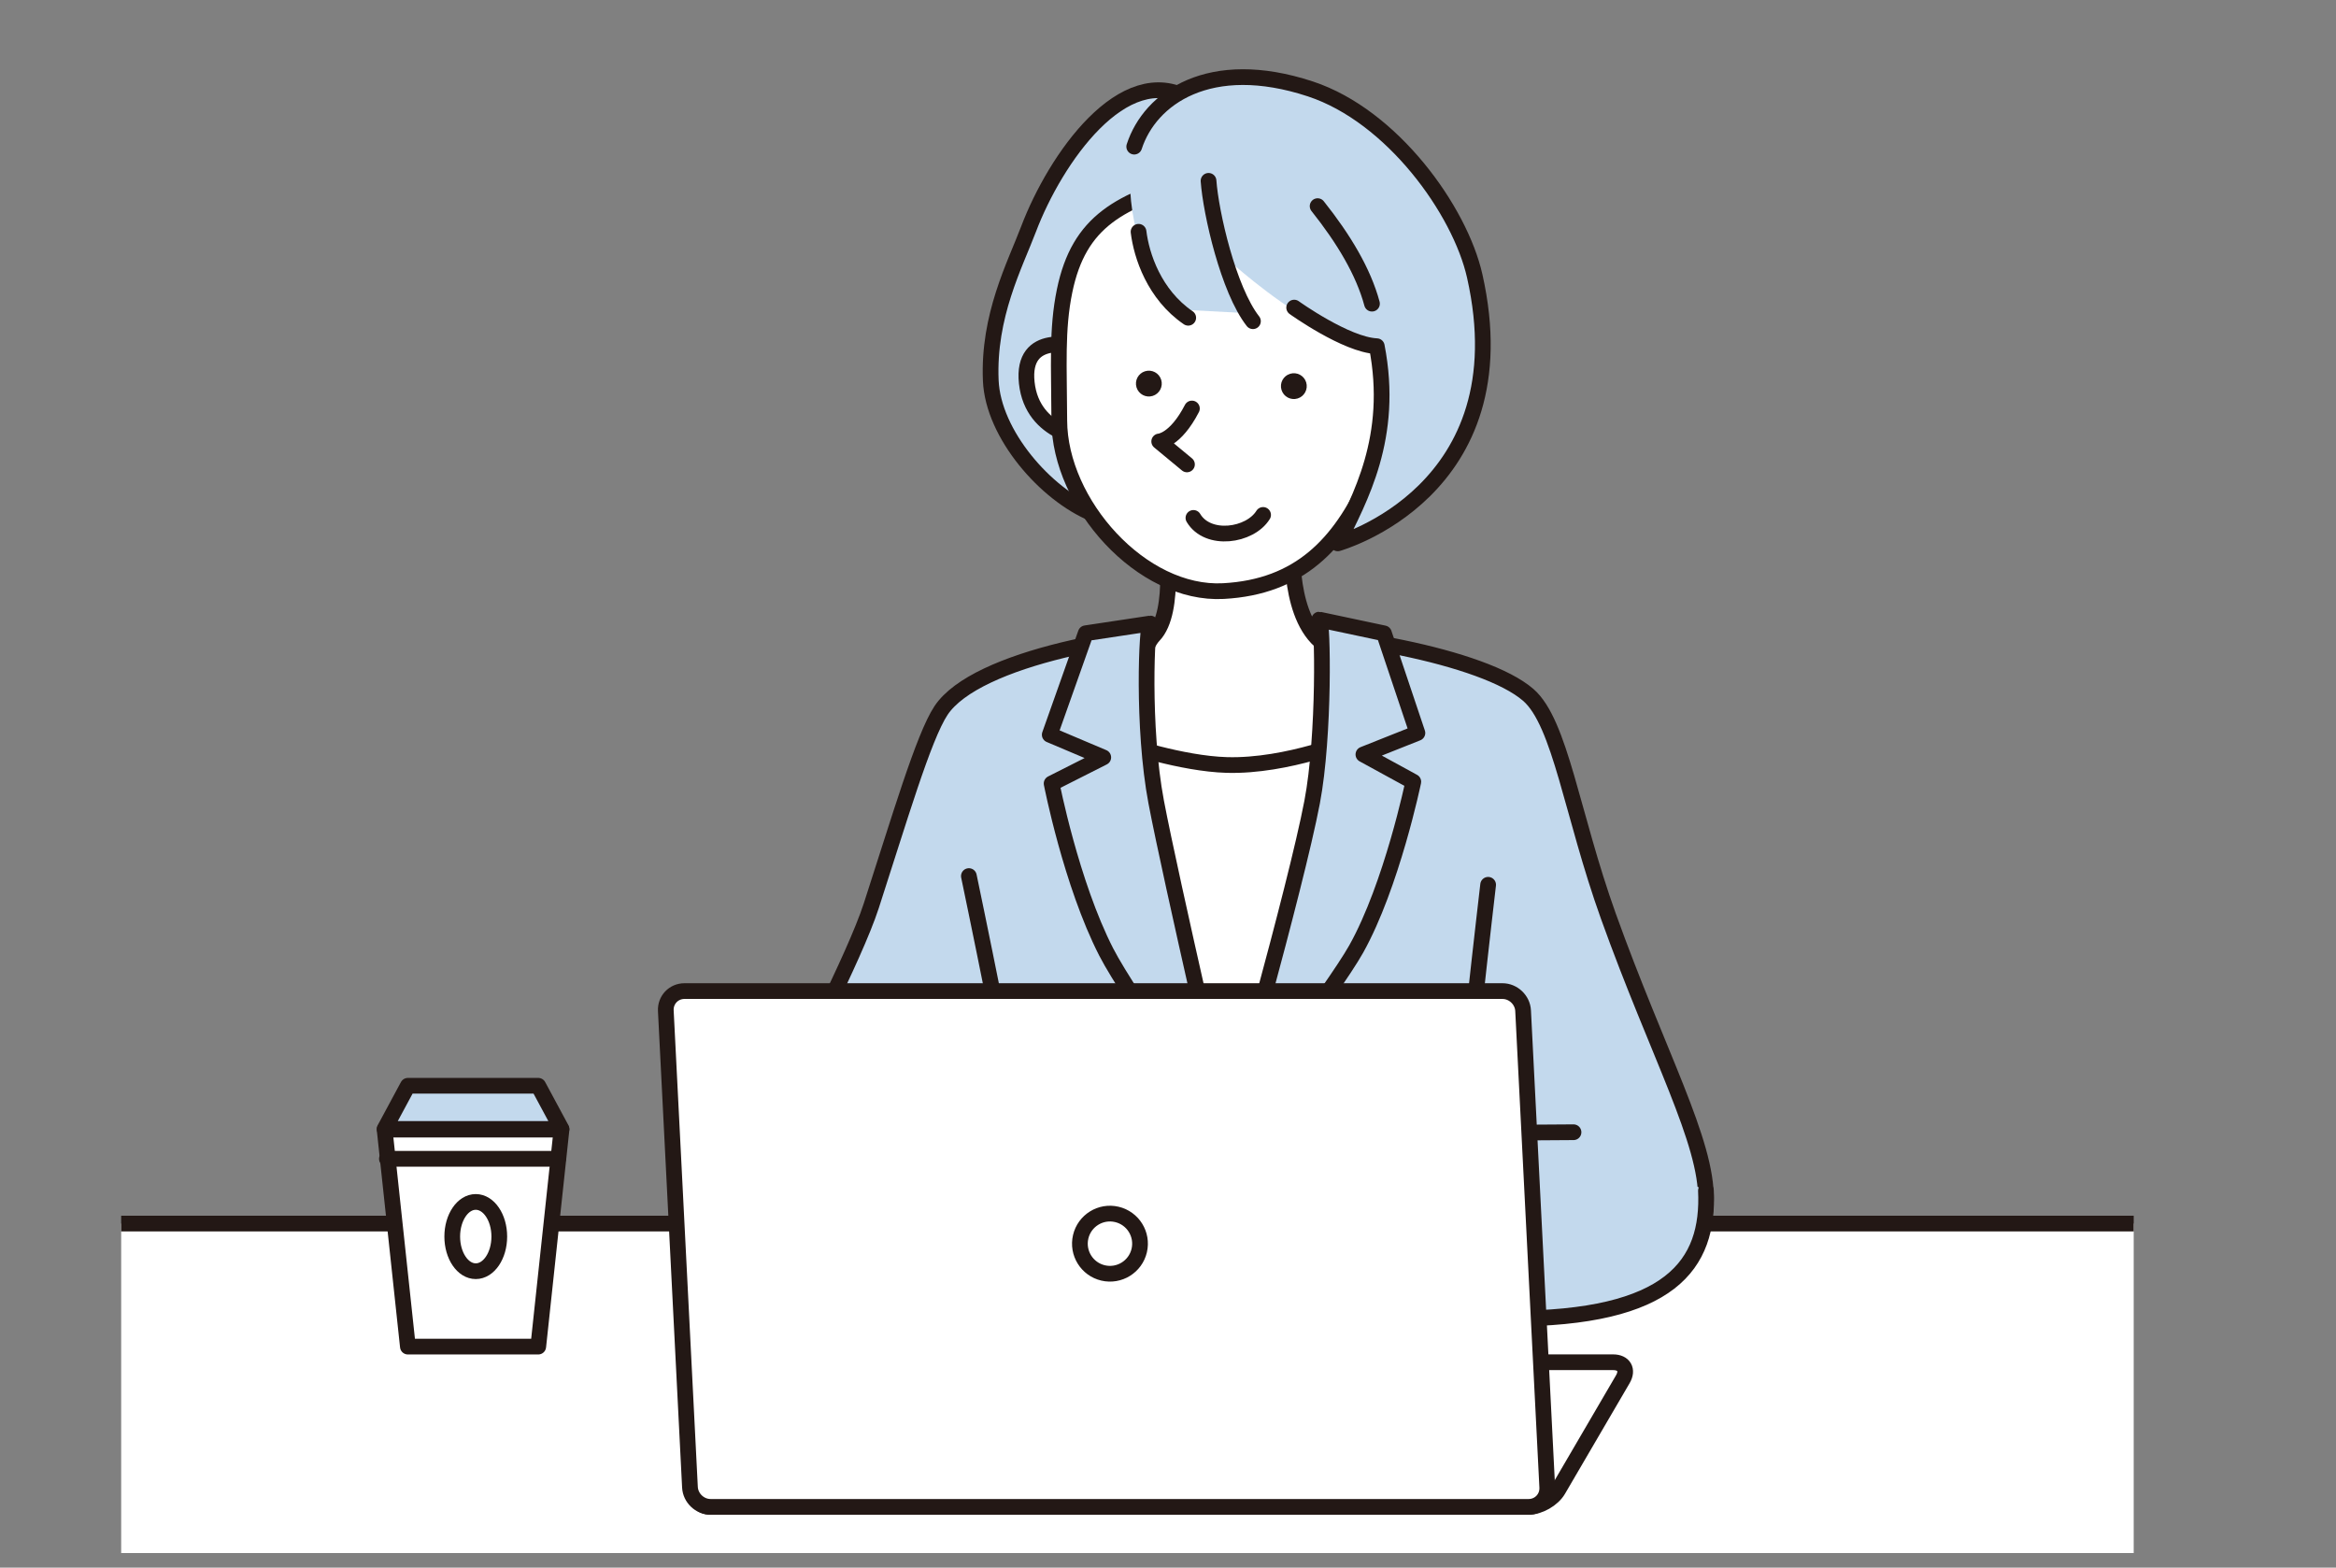
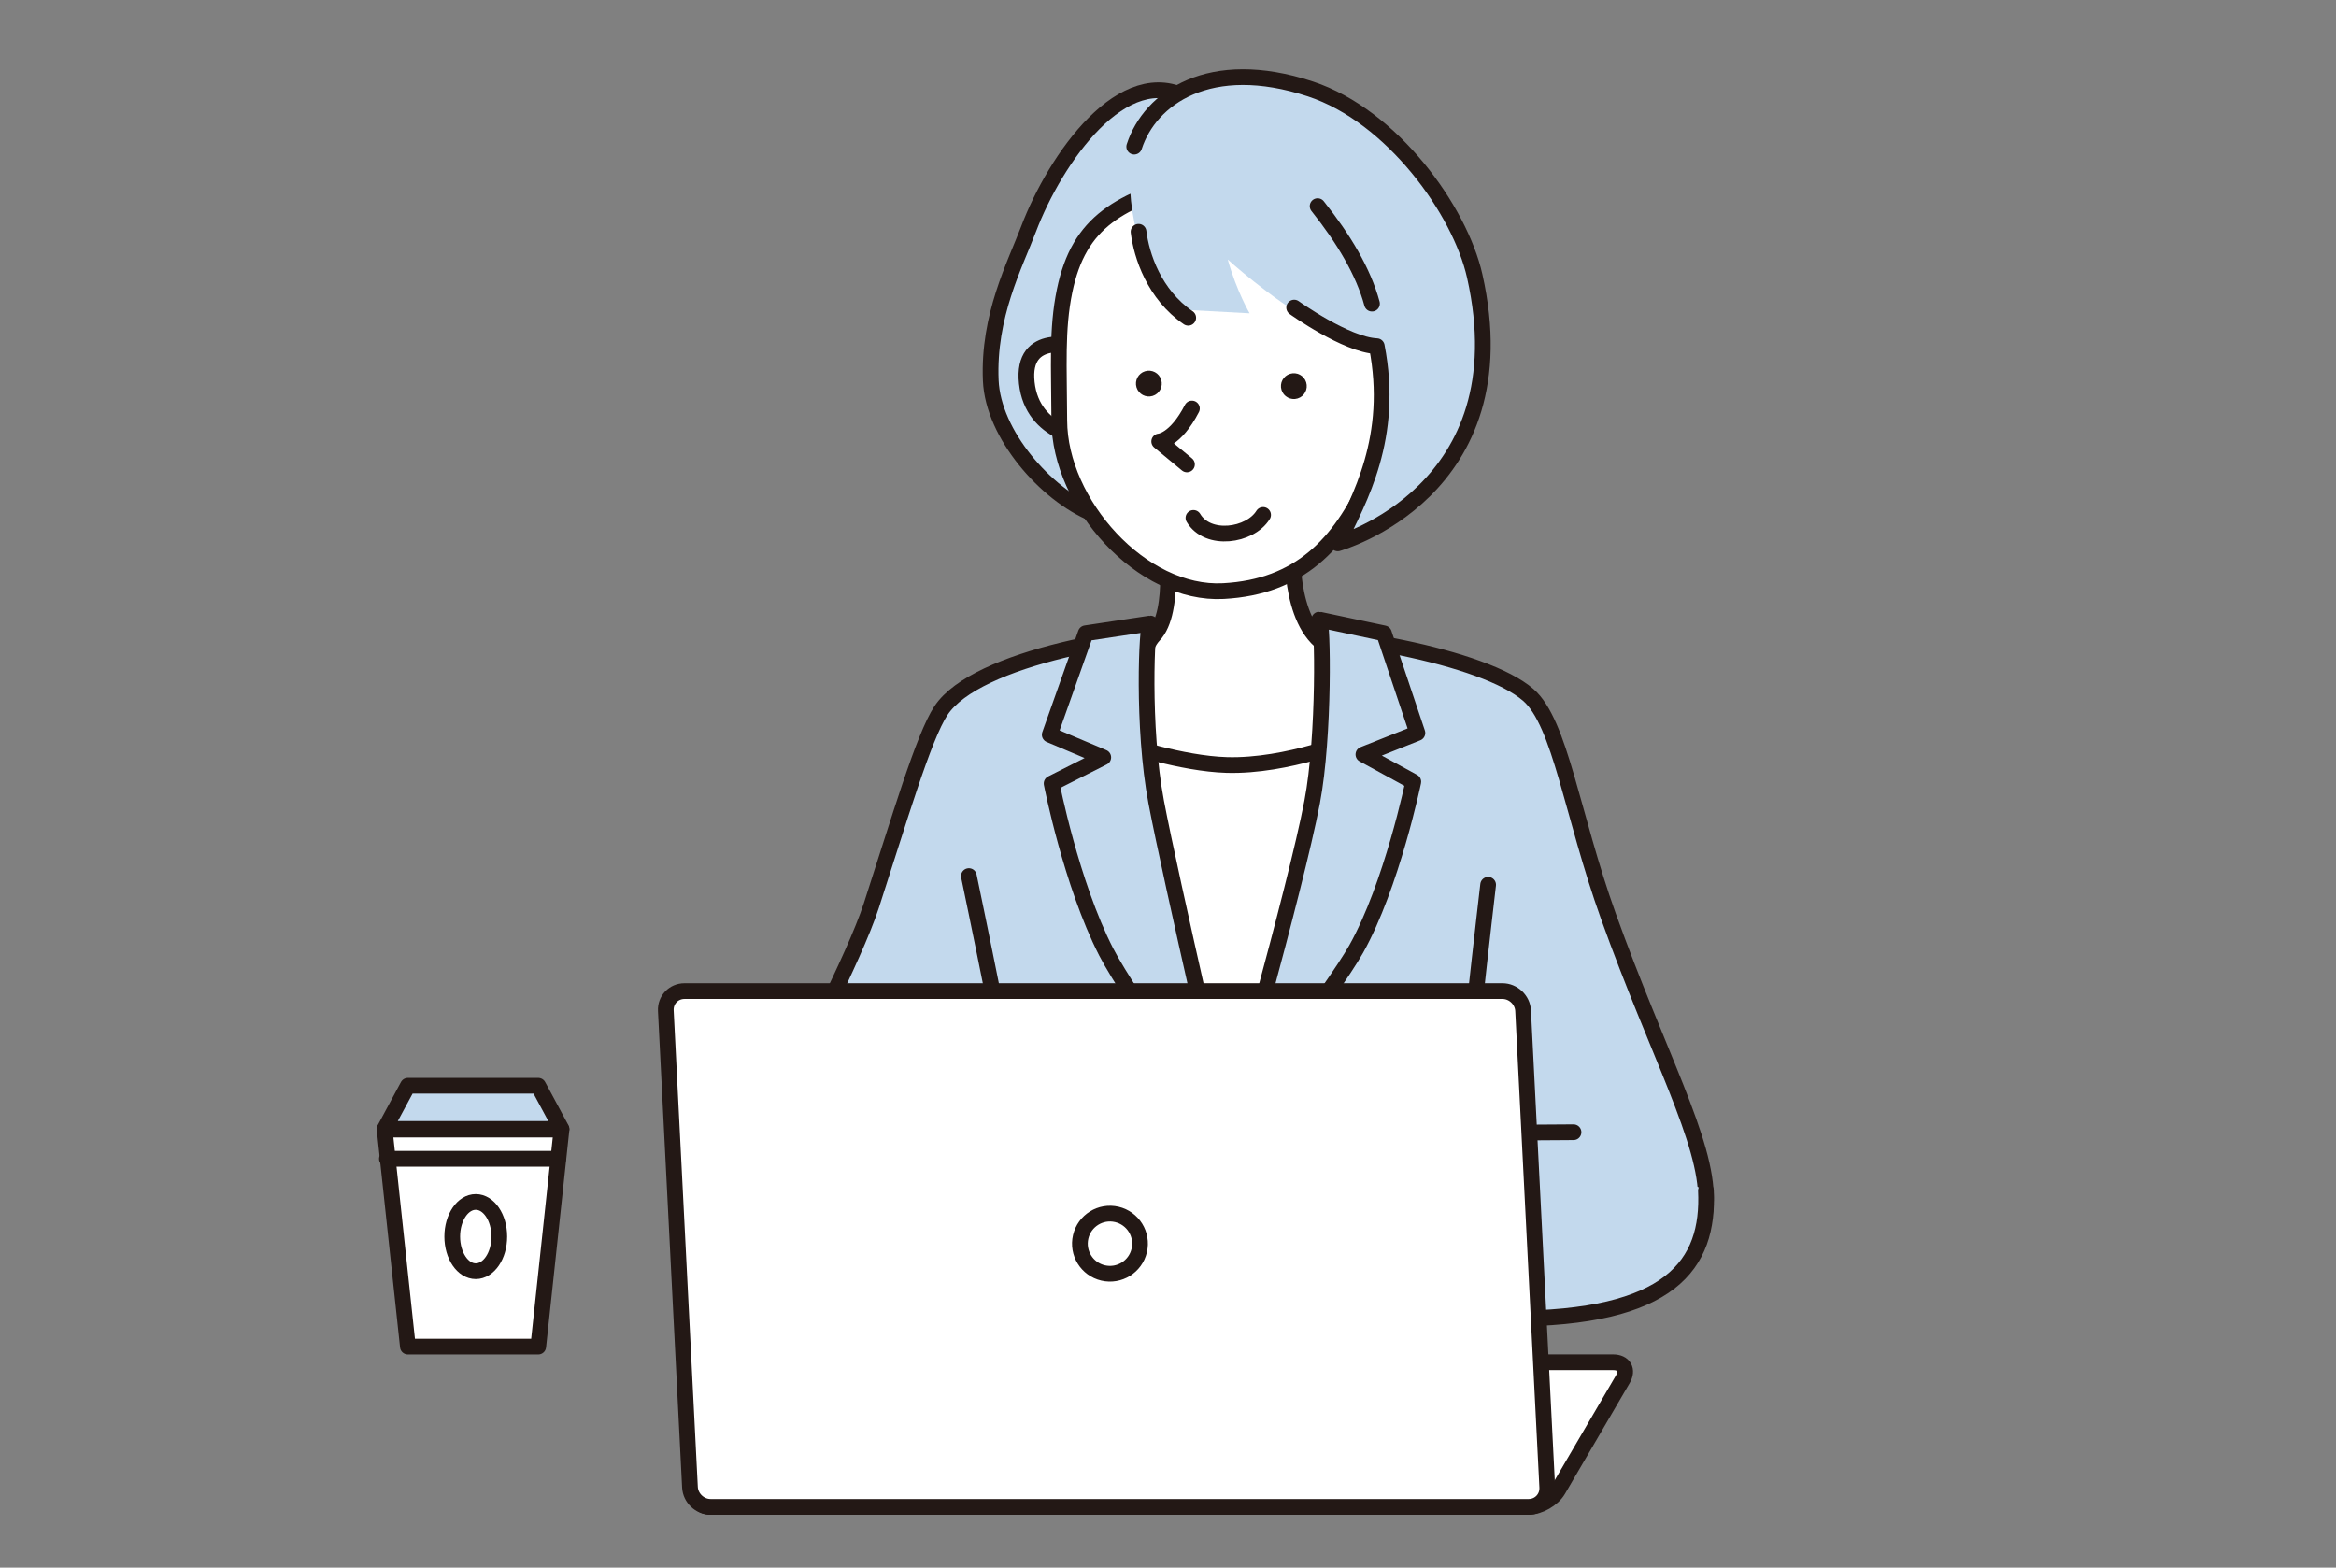
<svg xmlns="http://www.w3.org/2000/svg" xmlns:xlink="http://www.w3.org/1999/xlink" version="1.1" id="レイヤー_1" x="0px" y="0px" width="380px" height="255px" viewBox="0 0 380 255" style="enable-background:new 0 0 380 255;" xml:space="preserve">
  <rect x="0" y="0" width="380" height="255" fill="#808080" stroke="none" />
  <style type="text/css">
	.st0{clip-path:url(#SVGID_00000128448344582661720600000003329353599416968080_);}
	.st1{fill:#C3D9ED;stroke:#231815;stroke-width:2.557;stroke-linecap:round;stroke-linejoin:round;stroke-miterlimit:10;}
	.st2{fill:#FFFFFF;}
	.st3{fill:#FFFFFF;stroke:#231815;stroke-width:2.557;stroke-linecap:round;stroke-linejoin:round;stroke-miterlimit:10;}
	.st4{fill:none;stroke:#231815;stroke-width:1.705;stroke-linecap:round;stroke-linejoin:round;stroke-miterlimit:10;}
	.st5{fill:none;stroke:#231815;stroke-width:2.557;stroke-linecap:round;stroke-linejoin:round;stroke-miterlimit:10;}
	.st6{fill:#231815;}
	.st7{fill:#C3D9ED;}
</style>
  <g>
    <g>
      <defs>
        <rect id="SVGID_1_" x="19.712" y="2.625" width="327.381" height="250" />
      </defs>
      <clipPath id="SVGID_00000067942058408611037480000001543845272658100631_">
        <use xlink:href="#SVGID_1_" style="overflow:visible;" />
      </clipPath>
      <g style="clip-path:url(#SVGID_00000067942058408611037480000001543845272658100631_);">
        <path class="st1" d="M248.595,113.027c-7.22-6.244-31.357-10.64-48.44-10.64c-15.649,0-41.362,4.576-47.081,13.191     c-2.85,4.294-6.799,17.78-11.338,31.746c-2.764,8.503-12.472,26.927-15.023,32.455c-4.903,10.623-5.283,20.417-2.551,22.251     c10.771,7.228,41.879,0.719,41.879,0.719h72.704c0,0,38.194,16.855,38.761-7.522c0.22-9.478-7.796-23.701-15.873-46.202     C255.681,132.443,253.839,117.562,248.595,113.027z" />
        <polygon class="st2" points="205.795,177.653 195.874,177.653 174.899,116.996 225.069,116.996    " />
        <path class="st3" d="M220.251,120.184c0,0-10.771,4.535-20.687,4.252c-7.371-0.211-16.728-3.401-16.728-3.401     s1.782-14.495,4.819-17.645c3.827-3.968,1.842-16.015,1.842-16.015l20.833-0.425c0,0-1.134,12.33,4.393,17.29     C218.234,107.391,220.251,120.184,220.251,120.184z" />
        <path class="st4" d="M219.967,125.003" />
        <path class="st4" d="M185.103,126.704" />
-         <rect x="7.903" y="199.032" class="st3" width="363.47" height="86.106" />
        <path class="st1" d="M213.448,130.459c2.057-10.802,1.741-29.703,1.155-29.673l10.527,2.234l5.441,16.21l-8.784,3.494     l8.116,4.437c0,0-3.491,16.837-9.282,27.2c-3.677,6.58-21.062,29.527-21.062,29.527S210.775,144.5,213.448,130.459z" />
        <path class="st1" d="M188.079,130.459c-2.307-12.158-1.537-29.079-0.951-29.036l-10.513,1.583l-5.852,16.51l8.706,3.684     l-8.401,4.247c0,0,3.168,16.27,8.88,27.409c3.817,7.444,20.32,30.451,20.32,30.451S190.473,143.072,188.079,130.459z" />
        <path class="st5" d="M242.076,143.923c0,0-4.504,38.422-4.677,46.202" />
        <path class="st5" d="M157.609,142.506c0,0,8.007,38.194,9.07,47.336" />
        <path class="st1" d="M255.965,184.172c0,0-37.415,0.283-40.533,0c-7.352-0.668-3.275,31.037-3.401,30.612     c0,0,23.047-0.283,33.447-0.283c26.361,0,32.596-8.787,32.029-20.833" />
        <g>
          <g>
            <path class="st1" d="M197.891,19.847c0,0-1.01-1.732-4.558-3.801c-10.559-6.157-21.661,9.743-26.017,21.22       c-2.225,5.862-6.597,14.119-6.146,24.629c0.376,8.757,8.952,18.512,16.612,21.665c7.661,3.153,5.292,1.644,5.292,1.644       s-6.019-17.989-5.949-24.028c0.07-6.039,1.547-9.965,8.192-18.282C191.963,34.576,197.03,25.318,197.891,19.847z" />
            <path class="st3" d="M175.147,56.404c0,0-9.045-2.655-8.121,5.872c0.924,8.527,9.927,9.144,9.927,9.144" />
            <path class="st3" d="M173.179,47.315c-1.297,6.285-0.893,12.215-0.862,21.086c0.047,13.494,13.392,28.466,26.7,27.747       c12.39-0.67,18.919-7.706,23.644-17.994c3.154-6.868,4.653-22.111,2.384-30.456c-2.269-8.346-17.563-22.016-30.219-18.593       C182.17,32.527,175.522,35.958,173.179,47.315z" />
            <path class="st6" d="M212.479,62.195c0.339,1.109-0.284,2.283-1.393,2.623c-1.109,0.34-2.283-0.284-2.622-1.393       c-0.339-1.109,0.284-2.283,1.393-2.622C210.966,60.463,212.14,61.086,212.479,62.195z" />
            <path class="st6" d="M188.894,61.781c0.339,1.109-0.284,2.283-1.393,2.623c-1.109,0.34-2.283-0.284-2.623-1.393       c-0.339-1.109,0.284-2.283,1.393-2.623C187.38,60.049,188.554,60.672,188.894,61.781z" />
            <path class="st3" d="M193.89,66.448c-2.707,5.24-5.32,5.359-5.32,5.359l4.515,3.735" />
            <path class="st7" d="M183.832,27.538c-0.395,9.162,2.853,18.703,8.912,22.863l10.529,0.562c0,0-2.085-3.528-3.557-8.756       c0,0,7.005,6.377,13.646,10.041c3.743,2.065,10.428,4.309,10.601,4.066c0.984,9.913-2.799,24.793-6.349,32.072       c0,0,29.617-8.791,22.279-43.502c-2.259-10.686-13.391-26.016-26.726-30.416C194.246,8.226,184.227,18.376,183.832,27.538z" />
            <path class="st5" d="M214.339,33.53c4.251,5.338,7.455,10.698,8.842,15.865" />
            <path class="st5" d="M185.21,37.702c0.47,3.886,2.548,10.205,8.079,13.986" />
            <path class="st5" d="M210.524,50.034c0,0,8.435,6.058,13.438,6.28c2.886,14.852-2.799,24.793-6.349,32.072       c0,0,30.196-8.373,22.279-43.502c-2.401-10.654-13.391-26.016-26.726-30.416c-16.391-5.408-26.102,1.488-28.661,9.385" />
-             <path class="st5" d="M196.595,29.417c0.367,5.186,3.222,17.722,7.223,22.833" />
          </g>
          <path class="st3" d="M194.138,84.245c2.338,3.927,9.195,2.955,11.331-0.485" />
        </g>
        <g>
          <g>
            <polygon class="st3" points="87.557,219.043 66.349,219.043 62.568,183.744 91.339,183.744      " />
            <polygon class="st1" points="87.557,176.615 66.349,176.615 62.568,183.638 91.339,183.638      " />
          </g>
          <line class="st3" x1="62.938" y1="188.495" x2="90.786" y2="188.495" />
          <ellipse class="st3" cx="77.393" cy="201.144" rx="3.827" ry="5.634" />
        </g>
        <g>
          <g>
            <path class="st2" d="M253.467,242.354c-0.887,1.518-3.051,2.76-4.809,2.76H115.595c-1.758,0-2.471-1.242-1.584-2.76       l10.522-18.007c0.887-1.518,3.051-2.76,4.809-2.76h133.063c1.758,0,2.471,1.242,1.584,2.76L253.467,242.354z" />
            <path class="st5" d="M253.467,242.354c-0.887,1.518-3.051,2.76-4.809,2.76H115.595c-1.758,0-2.471-1.242-1.584-2.76       l10.522-18.007c0.887-1.518,3.051-2.76,4.809-2.76h133.063c1.758,0,2.471,1.242,1.584,2.76L253.467,242.354z" />
          </g>
          <g>
            <path class="st2" d="M251.693,241.921c0.089,1.756-1.277,3.192-3.035,3.192H115.595c-1.758,0-3.269-1.437-3.358-3.192       l-3.928-77.516c-0.089-1.756,1.277-3.192,3.035-3.192h133.063c1.758,0,3.269,1.437,3.358,3.192L251.693,241.921z" />
            <path class="st5" d="M251.693,241.921c0.089,1.756-1.277,3.192-3.035,3.192H115.595c-1.758,0-3.269-1.437-3.358-3.192       l-3.928-77.516c-0.089-1.756,1.277-3.192,3.035-3.192h133.063c1.758,0,3.269,1.437,3.358,3.192L251.693,241.921z" />
          </g>
        </g>
        <ellipse transform="matrix(0.228 -0.974 0.974 0.228 -57.562 331.923)" class="st3" cx="180.426" cy="202.242" rx="4.889" ry="4.889" />
      </g>
    </g>
  </g>
</svg>